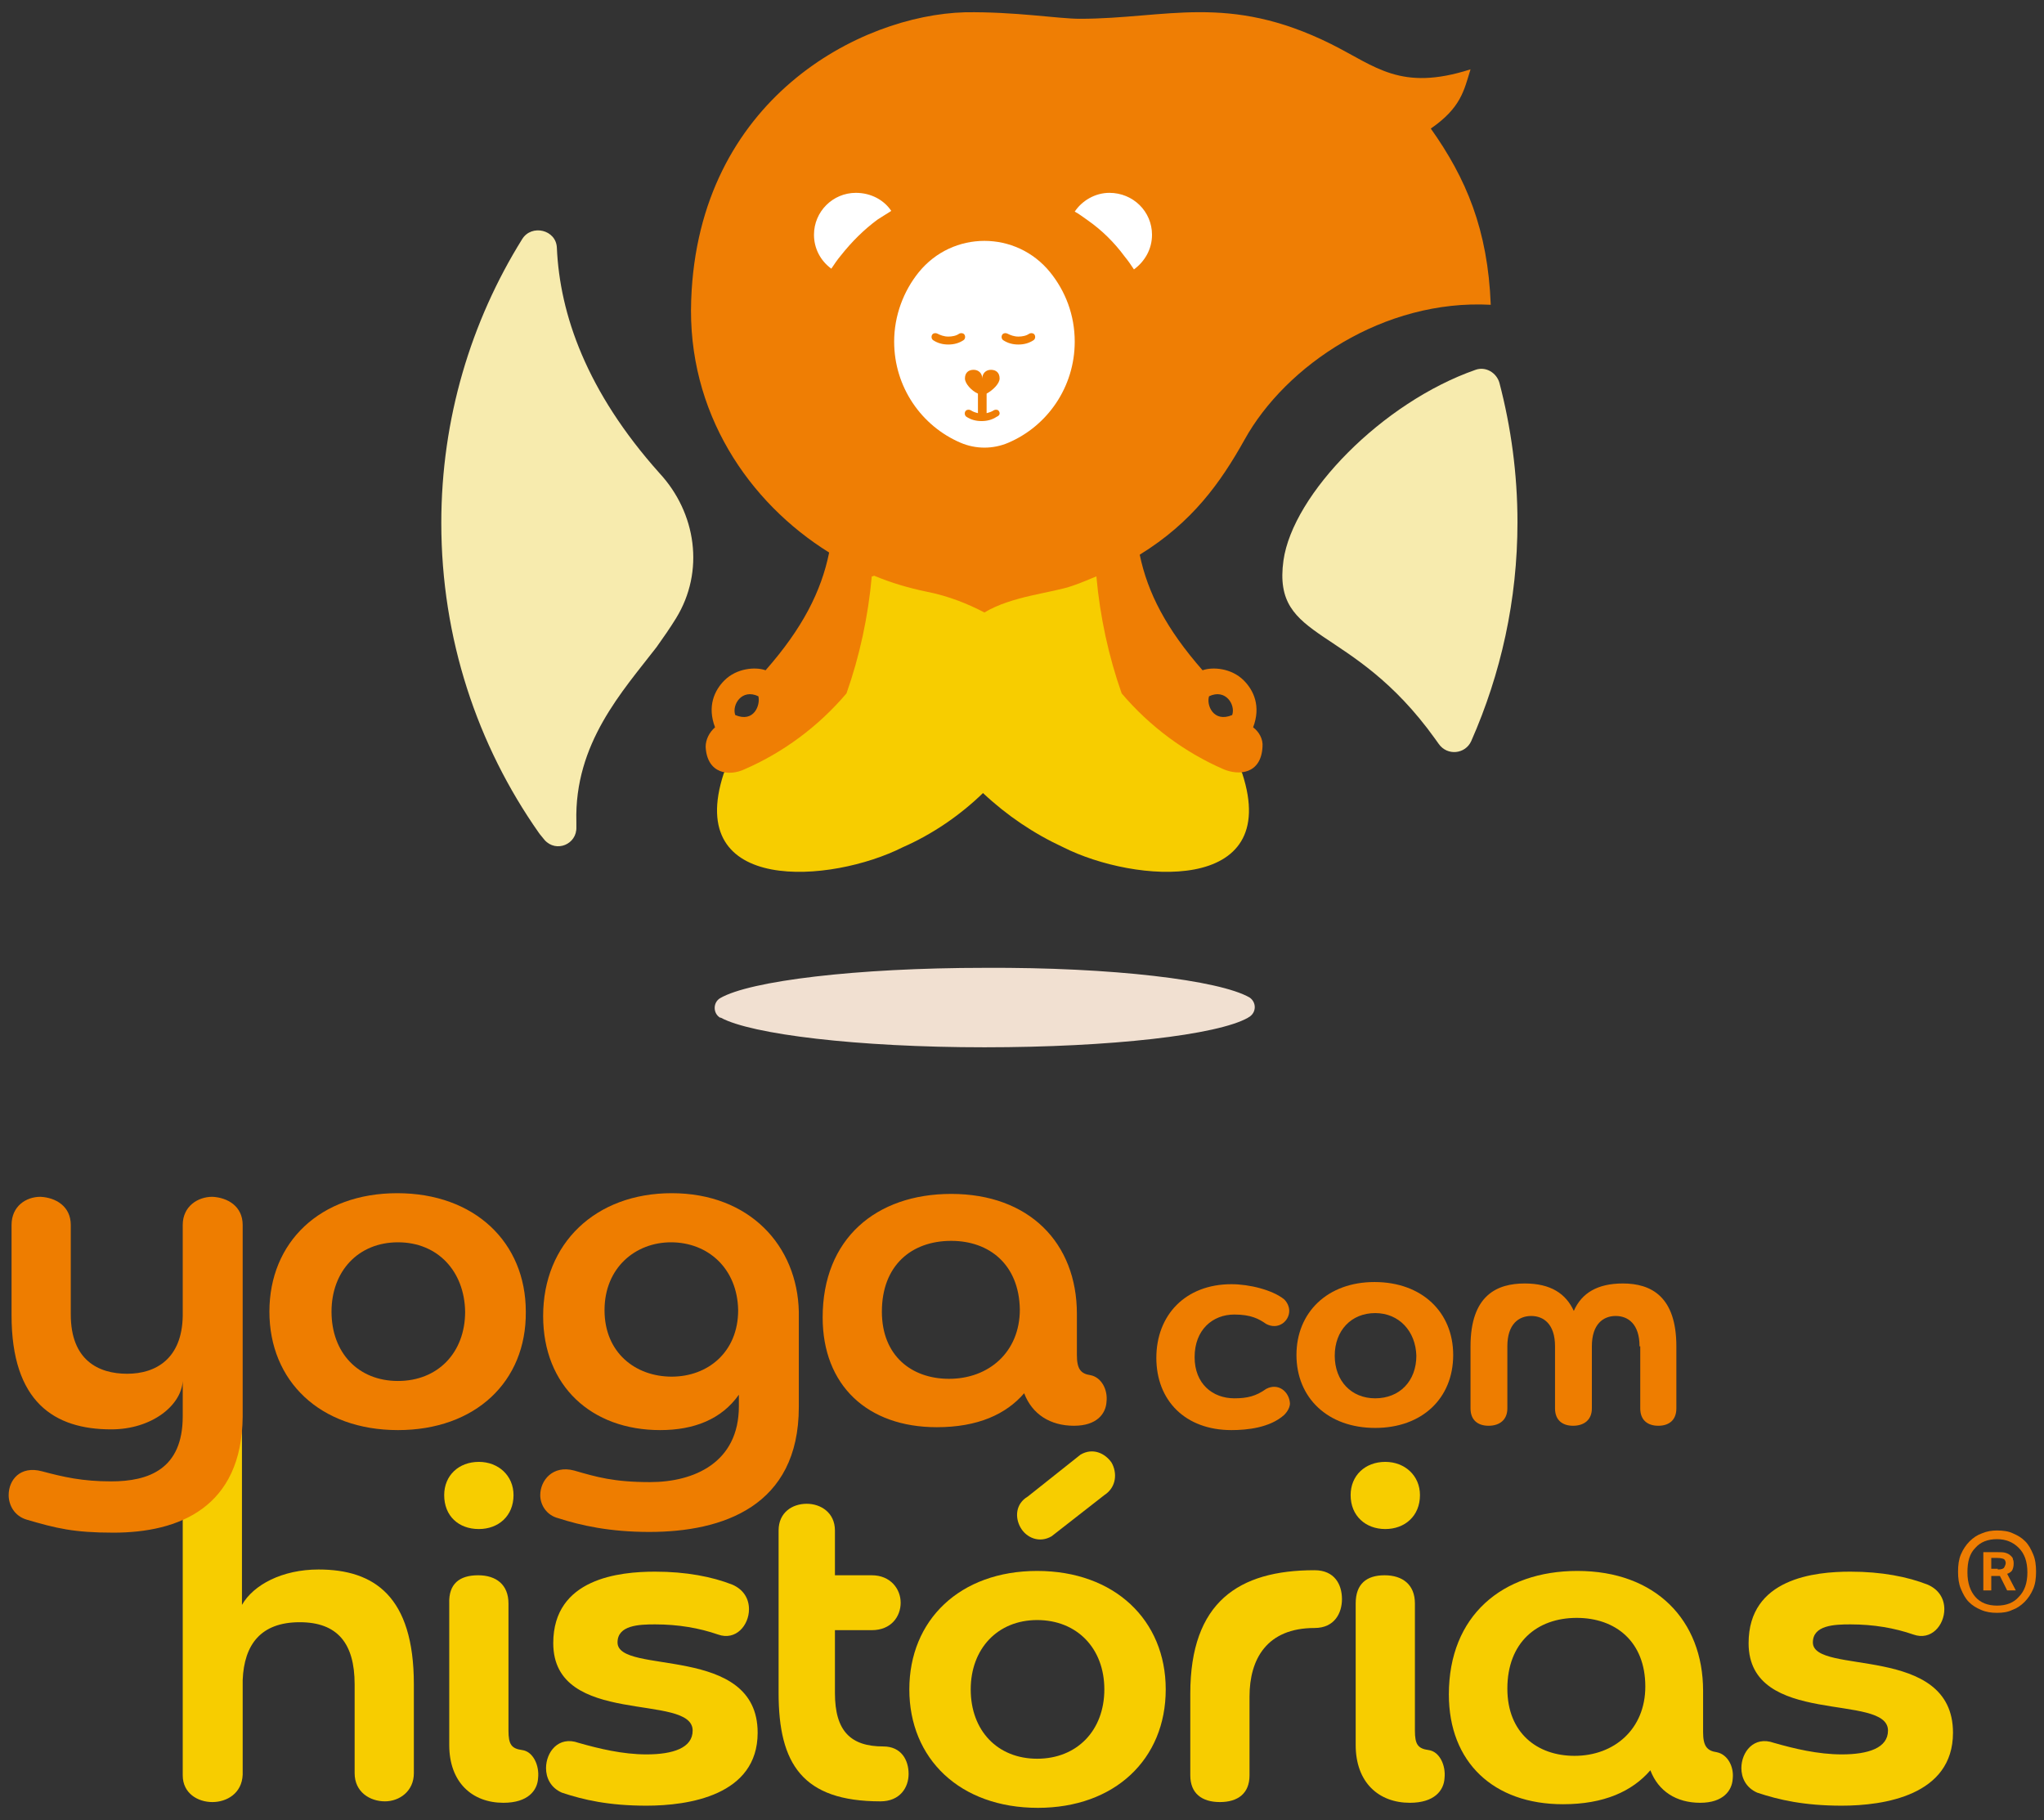
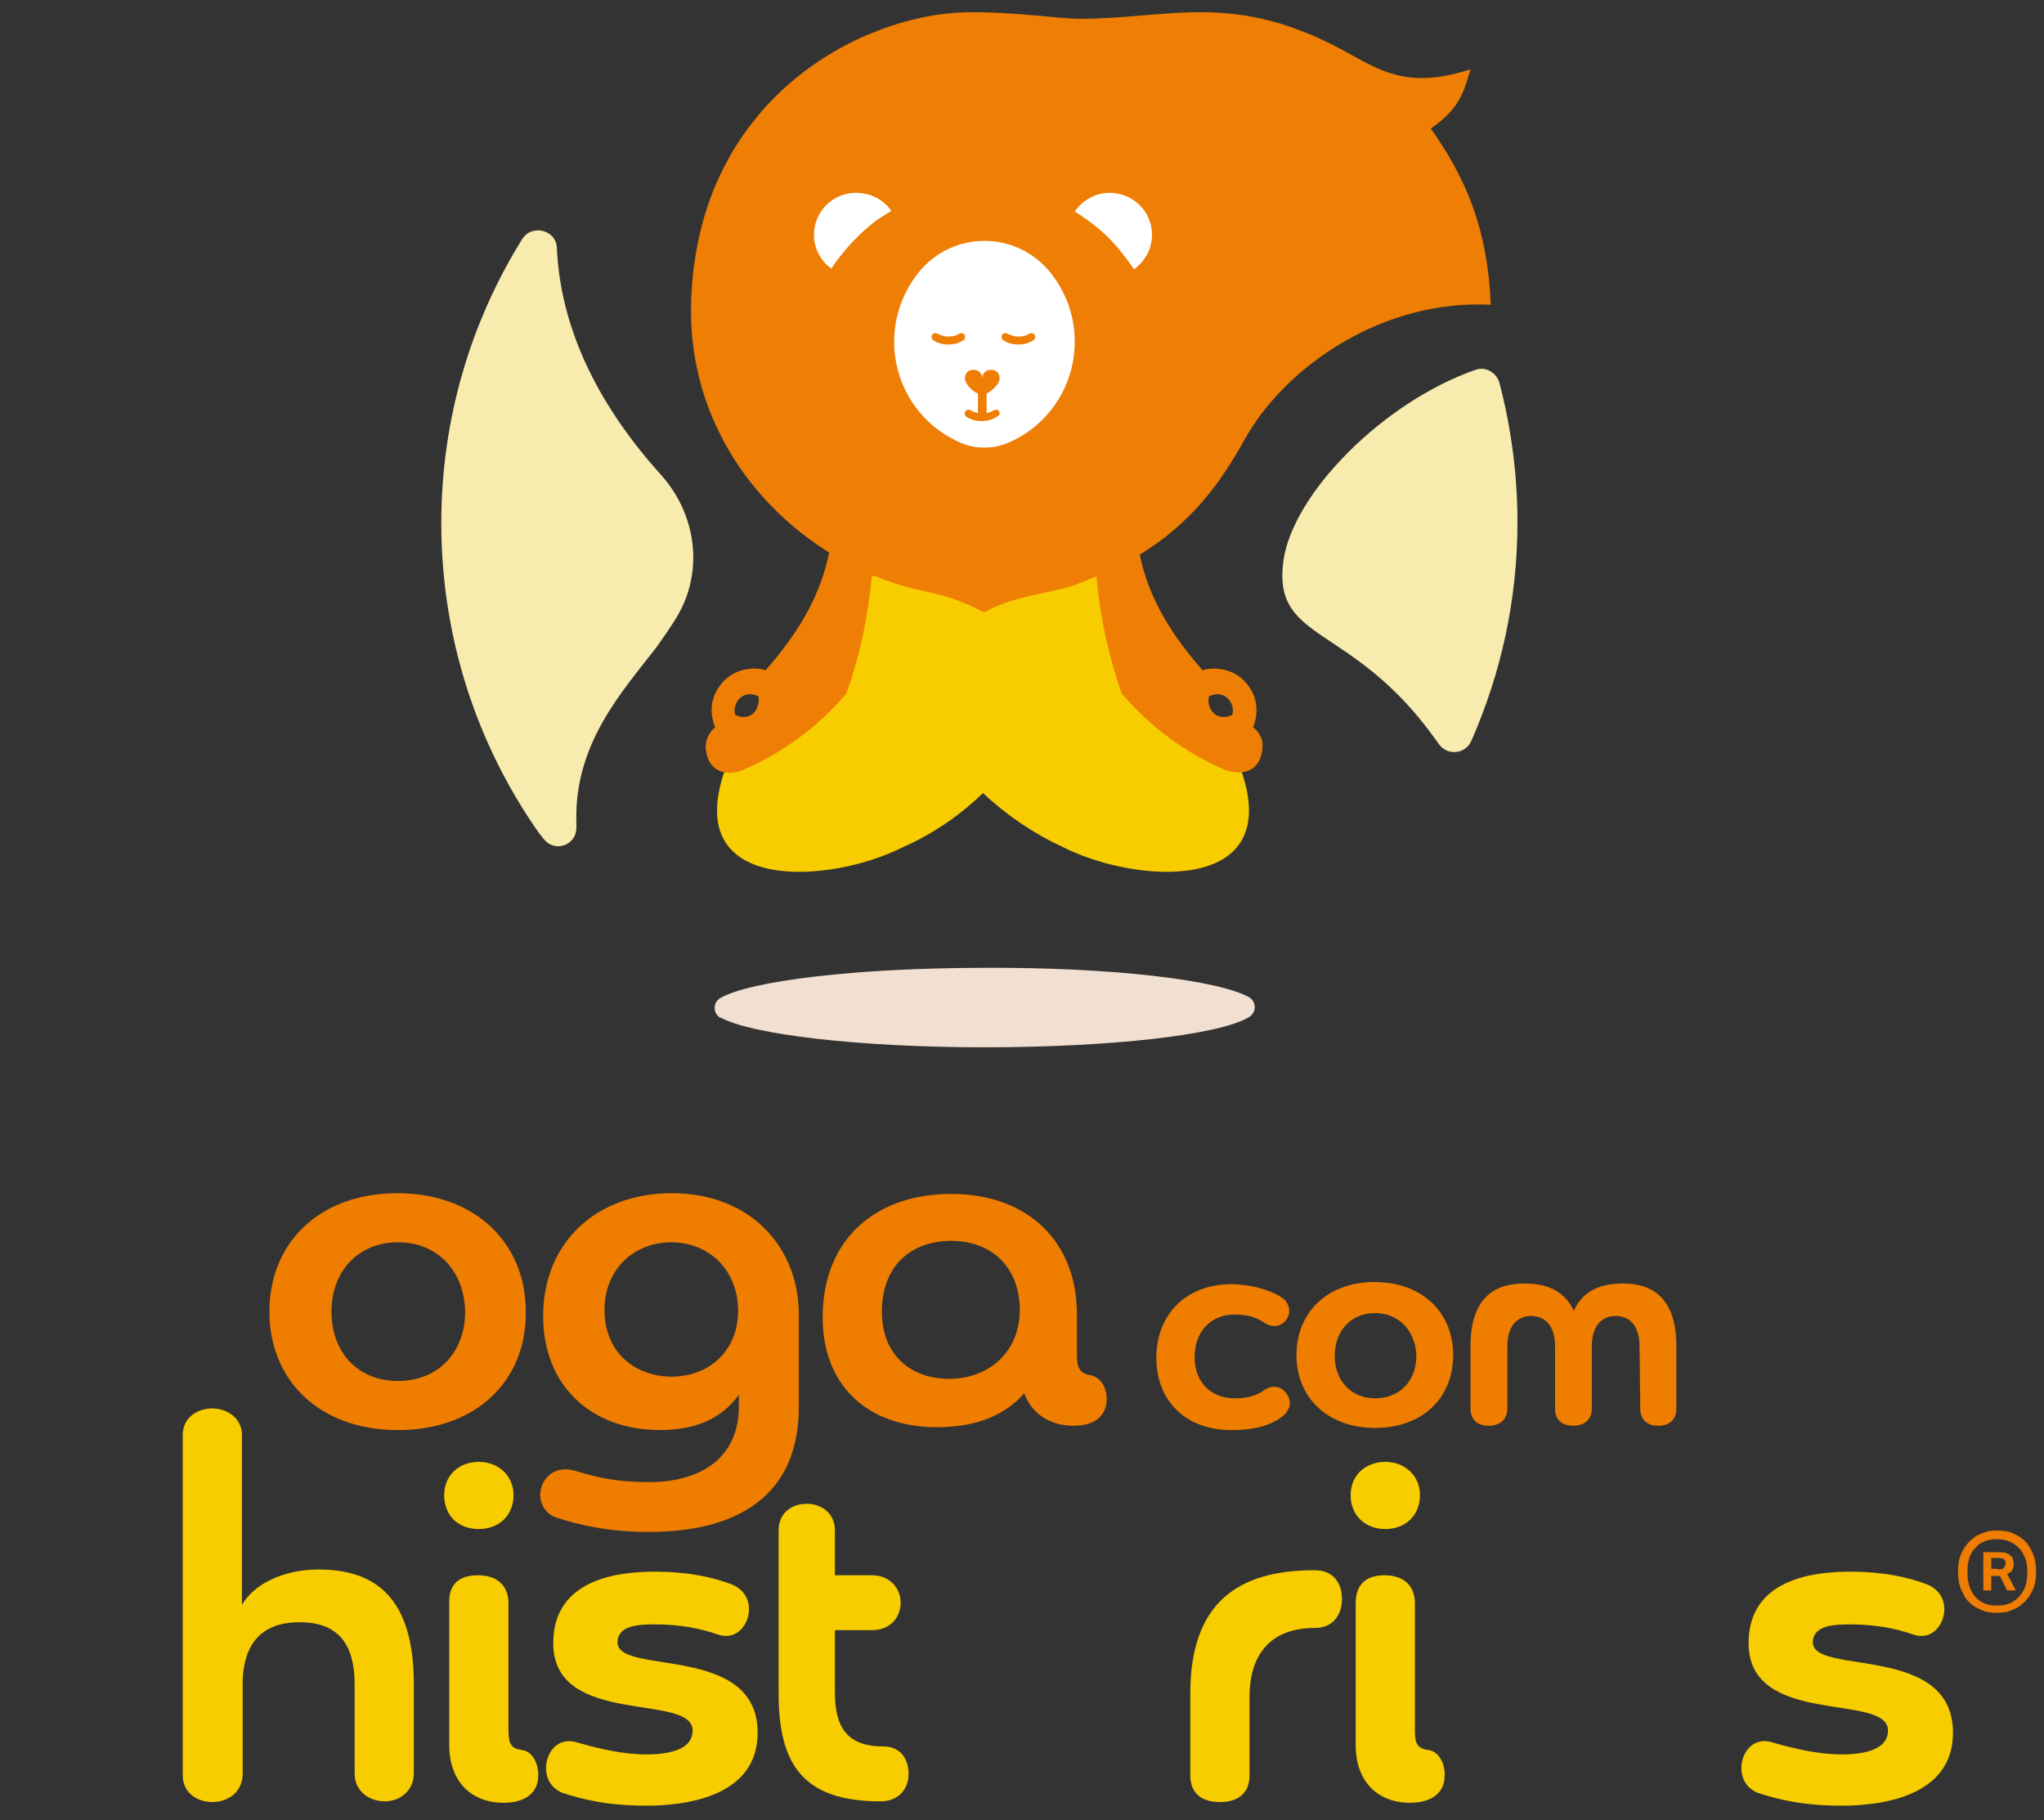
<svg xmlns="http://www.w3.org/2000/svg" version="1.1" id="Camada_1" x="0px" y="0px" viewBox="0 0 283 252" style="enable-background:new 0 0 283 252;" xml:space="preserve">
  <rect x="0" y="0" width="283" height="252" fill="#333333" stroke="none" />
  <style type="text/css">
	.st0{fill:#F7CD00;}
	.st1{fill:#EF7E04;}
	.st2{fill:#EE7D00;}
	.st3{fill:#F7EBAE;}
	.st4{fill:#FFFFFF;}
	.st5{fill:#F1E0D1;}
	.st6{fill:#EE7D02;}
</style>
  <g>
    <path class="st0" d="M122.6,75.5c0,0-18.4,22.9-22.4,31.6c-5.5,16.8,14.9,15.2,24.8,10.2c4.1-1.8,7.9-4.4,11.1-7.5c0,0,0,0,0,0   s0,0,0,0c3.3,3.1,7,5.6,11.1,7.5c9.9,5,30.3,6.6,24.8-10.2c-4-8.7-22.4-31.6-22.4-31.6H122.6z" />
    <path class="st1" d="M198.1,17.8c4.2-2.9,4.6-5.3,5.5-8.2c-9.7,3.1-13.1-0.4-19.3-3.5C170-1,161.5,2.6,149.5,2.6   c-3,0-8.9-1-15.9-0.9c-14.5,0.4-36.9,12-37.9,39.8c-0.6,15.6,8,28.1,19.1,35c-1.1,5.4-3.7,10.5-8.8,16.3c-1.4-0.5-4-0.3-5.7,1.4   c-1.4,1.4-2.4,3.6-1.3,6.5c-0.8,0.7-1.3,1.7-1.3,2.7c0.2,3.8,3.3,4.1,5.4,3.1c5.3-2.3,10.2-5.9,14.1-10.5c1.8-5.1,3-10.6,3.5-16.2   c0.1,0,0.2,0,0.3-0.1c2.4,1,4.8,1.7,7.2,2.2c3.1,0.6,5.8,1.7,8.1,2.9c3.8-2.3,9.4-2.7,12.2-3.7c1.2-0.4,2.3-0.9,3.3-1.3   c0.5,5.6,1.7,11.1,3.5,16.2c3.9,4.6,8.8,8.2,14.1,10.5c2.1,0.9,5.2,0.7,5.4-3.1c0.1-1.1-0.5-2.1-1.3-2.7c1.1-2.9,0.1-5.1-1.3-6.5   c-1.7-1.7-4.3-1.9-5.7-1.4c-5-5.7-7.6-10.7-8.7-16c7.3-4.5,11.2-10,14.5-15.9c5.7-10.3,19.3-19.5,34.1-18.7   C206,31.8,203,24.7,198.1,17.8z M101.8,99c-0.5-1.4,0.9-3.7,3.2-2.6C105.3,97.6,104.4,100.1,101.8,99z M167.4,96.4   c2.3-1.1,3.7,1.2,3.2,2.6C168,100.1,167,97.6,167.4,96.4z" />
    <path class="st0" d="M29.4,249.5c-2,0-4.1-1.2-4.1-3.7v-47.1c0-2.5,2.1-3.7,4.1-3.7s4.1,1.3,4.1,3.7v23.5c1.6-2.8,5.6-4.9,10.6-4.9   c7.7,0,13.2,3.7,13.2,15.9v12.3c0,2.5-2,3.9-4,3.9c-2.1,0-4.2-1.3-4.2-3.9v-12.3c0-5.7-2.4-8.6-7.6-8.6c-5.4,0-7.7,3.1-7.9,8v13.1   C33.5,248.3,31.4,249.5,29.4,249.5z" />
    <path class="st0" d="M61.5,207c0-2.7,2-4.6,4.8-4.6c2.7,0,4.8,1.9,4.8,4.6c0,2.9-2.1,4.7-4.8,4.7C63.5,211.7,61.5,209.9,61.5,207z    M66.2,218.1c2.5,0,4.2,1.3,4.2,3.9v17.6c0,1.9,0.4,2.5,1.9,2.7c1.5,0.2,2.4,2.1,2.2,3.9c-0.1,1.7-1.4,3.4-4.8,3.4   c-4.3,0-7.5-2.8-7.5-8V222C62.1,219.3,63.6,218.1,66.2,218.1z" />
    <path class="st0" d="M89.5,250c-5.2,0-8.7-0.8-11.7-1.8c-1.6-0.7-2.2-2.1-2.2-3.4c0-2.2,1.7-4.5,4.5-3.5c2.8,0.8,6.1,1.6,9.4,1.6   c3.7,0,6.4-0.9,6.4-3.3c0-5.3-19.3-0.4-19.3-12.1c0-9,9.2-9.9,14.1-9.9c4.3,0,7.9,0.7,10.7,1.8c1.6,0.7,2.3,2,2.3,3.4   c0,2.2-1.8,4.4-4.3,3.5c-2.6-0.9-5.5-1.4-8.7-1.4c-2.2,0-5.2,0.1-5.2,2.5c0,4.6,19.4,0.1,19.4,12.5C104.9,248.6,95.3,250,89.5,250z   " />
    <path class="st0" d="M107.8,211.9c0-2.5,1.9-3.7,3.9-3.7c1.9,0,3.9,1.2,3.9,3.7v6.2h5.1c2.6,0,4,1.9,4,3.8c0,1.9-1.3,3.8-4,3.8   h-5.1v8.7c0,5.3,2.2,7.4,6.7,7.4c2.5,0,3.5,1.9,3.5,3.8c0,1.9-1.2,3.8-3.9,3.8c-10.8,0-14.1-5.2-14.1-15V211.9z" />
-     <path class="st0" d="M143.7,250.3c-10.8,0-17.8-6.8-17.8-16.4c0-9.6,7-16.4,17.7-16.4s17.8,6.8,17.8,16.4   C161.4,243.6,154.3,250.3,143.7,250.3z M143.6,224.3c-5.5,0-9.2,4-9.2,9.6c0,5.7,3.7,9.6,9.2,9.6c5.5,0,9.3-3.9,9.3-9.6   C152.9,228.2,149.1,224.3,143.6,224.3z M149.6,201.4c1.7-1,3.4-0.2,4.3,1.1c0.8,1.4,0.7,3.4-1,4.5l-7.3,5.7c-1.7,1-3.5,0.2-4.3-1.2   c-0.8-1.4-0.7-3.3,1-4.3L149.6,201.4z" />
    <path class="st0" d="M164.8,234.5c0-12.7,6.7-17.1,17.2-17.1c2.8,0,3.8,2,3.8,4c0,1.9-1,4-3.8,4c-6.6,0-9,4.3-9,9.5v10.9   c0,2.5-1.6,3.7-4.1,3.7c-2.5,0-4.1-1.2-4.1-3.7V234.5z" />
    <path class="st0" d="M187,207c0-2.7,2-4.6,4.8-4.6c2.7,0,4.8,1.9,4.8,4.6c0,2.9-2.1,4.7-4.8,4.7C189.1,211.7,187,209.9,187,207z    M191.7,218.1c2.5,0,4.2,1.3,4.2,3.9v17.6c0,1.9,0.4,2.5,1.9,2.7c1.5,0.2,2.4,2.1,2.2,3.9c-0.1,1.7-1.4,3.4-4.8,3.4   c-4.3,0-7.5-2.8-7.5-8V222C187.7,219.3,189.2,218.1,191.7,218.1z" />
-     <path class="st0" d="M235.8,239.8c0,1.9,0.5,2.6,1.9,2.8c1.5,0.3,2.4,2,2.2,3.7c-0.1,1.6-1.3,3.3-4.5,3.3c-3.3,0-5.8-1.6-6.9-4.5   c-2.5,2.9-6.4,4.7-12.1,4.7c-9.6,0-15.8-5.8-15.8-15.2c0-10.9,7.4-17.1,17.8-17.1c10.8,0,17.4,6.8,17.4,16.6V239.8z M218.3,224   c-5.5,0-9.6,3.4-9.6,9.8c0,6.1,4.1,9.3,9.3,9.3c5.5,0,9.8-3.7,9.8-9.6C227.8,227.3,223.7,224,218.3,224z" />
    <path class="st0" d="M255,250c-5.2,0-8.7-0.8-11.7-1.8c-1.6-0.7-2.2-2.1-2.2-3.4c0-2.2,1.7-4.5,4.5-3.5c2.8,0.8,6.1,1.6,9.4,1.6   c3.7,0,6.4-0.9,6.4-3.3c0-5.3-19.3-0.4-19.3-12.1c0-9,9.2-9.9,14.1-9.9c4.3,0,7.9,0.7,10.7,1.8c1.6,0.7,2.3,2,2.3,3.4   c0,2.2-1.8,4.4-4.3,3.5c-2.6-0.9-5.5-1.4-8.7-1.4c-2.2,0-5.2,0.1-5.2,2.5c0,4.6,19.4,0.1,19.4,12.5C270.4,248.6,260.8,250,255,250z   " />
-     <path class="st2" d="M15.7,212.2c-5.5,0-7.9-0.6-12-1.8c-1.7-0.5-2.5-2-2.5-3.4c0-2.1,1.6-4.1,4.6-3.3c3,0.8,5.6,1.4,9.6,1.4   c5.2,0,9.9-1.7,9.9-9v-4.9c-0.2,3.4-4.3,6.7-9.9,6.7c-7.9,0-13.8-3.8-13.8-15.8v-12.5c0-2.6,2-3.9,4-3.9c2.1,0.1,4.2,1.3,4.2,3.9   V182c0,6.3,3.8,8.2,7.8,8.2c4,0,7.6-2.1,7.7-8v-12.6c0-2.6,2.1-3.9,4.1-3.9c2.1,0.1,4.2,1.3,4.2,3.9v26.5   C33.5,208.7,24.8,212.2,15.7,212.2z" />
    <path class="st2" d="M55.1,198c-10.8,0-17.8-6.8-17.8-16.4c0-9.6,7-16.4,17.7-16.4s17.8,6.8,17.8,16.4   C72.9,191.3,65.8,198,55.1,198z M55.1,172c-5.5,0-9.2,4-9.2,9.6c0,5.7,3.7,9.6,9.2,9.6c5.5,0,9.3-3.9,9.3-9.6   C64.3,176,60.6,172,55.1,172z" />
    <path class="st2" d="M102.3,193.1c-2.4,3.4-6.2,4.9-10.9,4.9c-9.5,0-16.2-6.1-16.2-15.8c0-10.1,7.3-17,17.8-17   c10.8,0,17.4,7.3,17.6,16.4v13.2c0,13.8-10.6,17.3-20.7,17.3c-5.5,0-9.5-0.9-12.6-1.9c-1.6-0.4-2.5-1.8-2.5-3.2   c0-2,1.7-4.2,4.7-3.4c3.1,0.9,5.5,1.6,10.5,1.6c6.1,0,12.3-2.7,12.3-10.5V193.1z M92.9,172c-4.9,0-9.2,3.5-9.2,9.4   c0,5.9,4.3,9.2,9.3,9.2c5,0,9.2-3.4,9.2-9.2C102.1,175.6,98,172,92.9,172z" />
    <path class="st2" d="M149.1,187.6c0,1.9,0.5,2.6,1.9,2.8c1.5,0.3,2.4,2,2.2,3.7c-0.1,1.6-1.3,3.3-4.5,3.3c-3.3,0-5.8-1.6-6.9-4.5   c-2.5,2.9-6.4,4.7-12.1,4.7c-9.6,0-15.8-5.8-15.8-15.2c0-10.9,7.4-17.1,17.8-17.1c10.8,0,17.4,6.8,17.4,16.6V187.6z M131.7,171.8   c-5.5,0-9.6,3.4-9.6,9.8c0,6.1,4.1,9.3,9.3,9.3c5.5,0,9.8-3.7,9.8-9.6C141.1,175.1,137,171.8,131.7,171.8z" />
    <path class="st2" d="M175.3,192.3c-1.4,1-2.6,1.3-4.4,1.3c-3,0-5.5-2-5.5-5.7c0-3.8,2.5-5.9,5.5-5.9c2.3,0,3.4,0.6,4.4,1.3   c1.7,0.9,3.2-0.4,3.2-1.8c0-0.5-0.2-1.1-0.7-1.6c-1.6-1.3-4.8-2.1-7.3-2.1c-6.4,0-10.4,4.3-10.4,10.2c0,5.9,4,10,10.4,10   c2.1,0,5.3-0.3,7.3-2.1c0.5-0.5,0.8-1.1,0.8-1.6C178.5,192.7,177,191.4,175.3,192.3z" />
    <path class="st2" d="M190.4,197.7c-6.6,0-10.9-4.2-10.9-10.1c0-5.9,4.3-10.1,10.8-10.1c6.6,0,10.9,4.2,10.9,10.1   C201.2,193.6,196.9,197.7,190.4,197.7z M190.4,181.8c-3.3,0-5.6,2.4-5.6,5.9c0,3.5,2.3,5.9,5.6,5.9c3.4,0,5.7-2.4,5.7-5.9   C196,184.3,193.7,181.8,190.4,181.8z" />
-     <path class="st2" d="M227,186.4c0-3.1-1.6-4.2-3.3-4.2c-1.7,0-3.3,1.1-3.3,4.2v8.6c0,1.6-1.1,2.4-2.6,2.4c-1.5,0-2.5-0.8-2.5-2.4   v-8.6c0-3.1-1.6-4.2-3.3-4.2c-1.7,0-3.3,1.1-3.3,4.2v8.6c0,1.6-1.1,2.4-2.6,2.4c-1.5,0-2.5-0.8-2.5-2.4v-8.6c0-7.1,3.7-8.7,7.5-8.7   c3.6,0,5.7,1.4,6.8,3.8c1.1-2.5,3.3-3.8,6.8-3.8c3.9,0,7.4,1.8,7.4,8.7v8.6c0,1.6-1,2.4-2.5,2.4c-1.5,0-2.5-0.8-2.5-2.4V186.4z" />
+     <path class="st2" d="M227,186.4c0-3.1-1.6-4.2-3.3-4.2c-1.7,0-3.3,1.1-3.3,4.2v8.6c0,1.6-1.1,2.4-2.6,2.4c-1.5,0-2.5-0.8-2.5-2.4   v-8.6c0-3.1-1.6-4.2-3.3-4.2c-1.7,0-3.3,1.1-3.3,4.2v8.6c0,1.6-1.1,2.4-2.6,2.4c-1.5,0-2.5-0.8-2.5-2.4v-8.6c0-7.1,3.7-8.7,7.5-8.7   c3.6,0,5.7,1.4,6.8,3.8c1.1-2.5,3.3-3.8,6.8-3.8c3.9,0,7.4,1.8,7.4,8.7v8.6c0,1.6-1,2.4-2.5,2.4c-1.5,0-2.5-0.8-2.5-2.4z" />
    <path class="st3" d="M93.6,85.6c-0.8,1.3-1.7,2.6-2.7,4c-4.7,6.1-11.4,13.3-11.1,24.2c0,0.2,0,0.4,0,0.7c0.1,2.4-2.8,3.6-4.4,1.8   c-0.3-0.4-0.6-0.7-0.8-1c-8.5-12.1-13.5-26.9-13.5-42.9c0-14.4,4.1-27.9,11.2-39.3c1.3-2.1,4.7-1.3,4.8,1.2   c0.4,9.2,4.1,19.9,14.2,31.2C96.4,71,97.6,79.1,93.6,85.6z" />
    <path class="st3" d="M210.1,72.3c0,10.8-2.3,21-6.4,30.3c-0.8,1.8-3.3,2.1-4.5,0.4l-0.5-0.7c-11.6-16.2-22.6-13.2-21-24.7   c1.3-9.2,13.7-21.9,26.6-26.4c1.4-0.5,2.9,0.4,3.3,1.8C209.2,59.1,210.1,65.6,210.1,72.3z" />
    <path class="st4" d="M123.4,29.2c-0.6,0.4-1.3,0.8-1.9,1.2c-1.9,1.4-3.6,3.1-5.1,5c-0.5,0.6-0.9,1.2-1.3,1.8   c-1.5-1.1-2.4-2.8-2.4-4.7c0-3.2,2.6-5.8,5.8-5.8C120.6,26.7,122.4,27.7,123.4,29.2z" />
    <path class="st4" d="M159.5,32.5c0,2-1,3.7-2.5,4.8c-0.4-0.6-0.8-1.2-1.3-1.8c-1.4-1.9-3.1-3.6-5.1-5c-0.6-0.4-1.2-0.9-1.8-1.2   c1-1.5,2.8-2.6,4.8-2.6C156.9,26.7,159.5,29.3,159.5,32.5z" />
    <path class="st4" d="M148.8,47.3c0,6.3-3.8,11.7-9.2,14c-2.1,0.9-4.5,0.9-6.6,0c-5.4-2.3-9.2-7.7-9.2-14c0-3.6,1.3-7,3.4-9.6   c4.7-5.8,13.5-5.8,18.2,0C147.5,40.3,148.8,43.6,148.8,47.3z" />
    <path class="st1" d="M133.4,46.2c-0.2-0.1-0.4-0.1-0.6,0c-0.4,0.3-1,0.4-1.5,0.4c-0.6,0-1.1-0.2-1.5-0.4c-0.2-0.1-0.4-0.1-0.6,0   c0,0,0,0,0,0c-0.3,0.2-0.3,0.7,0,0.9c0.6,0.4,1.3,0.6,2.1,0.6c0.8,0,1.5-0.2,2.1-0.6C133.7,46.9,133.7,46.4,133.4,46.2   C133.4,46.2,133.4,46.2,133.4,46.2z" />
    <path class="st1" d="M143.1,46.2c-0.2-0.1-0.4-0.1-0.6,0c-0.4,0.3-1,0.4-1.5,0.4c-0.6,0-1.1-0.2-1.5-0.4c-0.2-0.1-0.4-0.1-0.6,0   c0,0,0,0,0,0c-0.3,0.2-0.3,0.7,0,0.9c0.6,0.4,1.3,0.6,2.1,0.6c0.8,0,1.5-0.2,2.1-0.6C143.4,46.9,143.4,46.4,143.1,46.2   C143.1,46.2,143.1,46.2,143.1,46.2z" />
    <path class="st1" d="M138.2,56.8c-0.2-0.1-0.4-0.1-0.6,0c-0.3,0.2-0.6,0.3-1,0.4v-2.7c0.9-0.5,1.8-1.4,1.8-2.1   c0-0.8-0.5-1.2-1.2-1.2c-0.7,0-1.2,0.5-1.2,1.2c0-0.7-0.5-1.2-1.2-1.2c-0.7,0-1.2,0.4-1.2,1.2c0,0.7,0.9,1.7,1.8,2.1v2.7   c-0.4-0.1-0.7-0.2-1-0.4c-0.2-0.1-0.4-0.1-0.6,0c0,0,0,0,0,0c-0.3,0.2-0.3,0.7,0,0.9c0.6,0.4,1.3,0.6,2.1,0.6   c0.8,0,1.5-0.2,2.1-0.6C138.5,57.5,138.5,57.1,138.2,56.8C138.2,56.8,138.2,56.8,138.2,56.8z" />
    <path class="st5" d="M173,138.1c0.9,0.6,1,1.9,0.1,2.6c-0.1,0.1-0.2,0.1-0.3,0.2c-4.2,2.4-19,4.1-36.5,4.1   c-17.6,0-32.3-1.8-36.5-4.1c0,0,0,0-0.1,0c-1-0.6-1-2.1,0-2.7c0,0,0,0,0,0c4.1-2.4,18.9-4.2,36.6-4.2   C154,133.9,168.8,135.7,173,138.1C173,138.1,173,138.1,173,138.1z" />
    <path class="st6" d="M276.5,223.3c-0.8,0-1.5-0.1-2.2-0.4c-0.7-0.3-1.2-0.6-1.7-1.1c-0.5-0.5-0.8-1.1-1.1-1.8   c-0.3-0.7-0.4-1.5-0.4-2.4c0-0.9,0.1-1.7,0.4-2.4s0.7-1.3,1.2-1.8c0.5-0.5,1.1-0.9,1.7-1.1c0.7-0.3,1.4-0.4,2.1-0.4   c0.8,0,1.6,0.1,2.2,0.4c0.7,0.3,1.2,0.6,1.7,1.1c0.5,0.5,0.8,1.1,1.1,1.8c0.3,0.7,0.4,1.5,0.4,2.4c0,0.9-0.1,1.7-0.4,2.4   c-0.3,0.7-0.7,1.3-1.2,1.8c-0.5,0.5-1.1,0.9-1.7,1.1C278,223.2,277.3,223.3,276.5,223.3z M276.5,222.3c1.3,0,2.3-0.4,3-1.2   c0.8-0.8,1.2-1.9,1.2-3.4c0-1.5-0.4-2.6-1.2-3.4c-0.8-0.8-1.8-1.2-3-1.2c-1.3,0-2.3,0.4-3,1.2c-0.8,0.8-1.1,1.9-1.1,3.4   c0,1.5,0.4,2.6,1.1,3.4C274.2,221.9,275.2,222.3,276.5,222.3z M274.5,214.9h2c0.5,0,0.9,0,1.2,0.1c0.3,0.1,0.5,0.2,0.7,0.4   c0.2,0.2,0.3,0.3,0.3,0.5c0.1,0.2,0.1,0.4,0.1,0.6c0,0.4-0.1,0.7-0.2,0.9c-0.1,0.2-0.4,0.4-0.7,0.5l1.2,2.3h-1.2l-1-2h-1.2v2h-1.1   V214.9z M276.6,217.3c0.5,0,0.8-0.1,0.9-0.3c0.1-0.2,0.2-0.4,0.2-0.6c0-0.2-0.1-0.4-0.2-0.5s-0.5-0.2-1-0.2h-0.8v1.5H276.6z" />
  </g>
  <g>
</g>
  <g>
</g>
  <g>
</g>
  <g>
</g>
  <g>
</g>
  <g>
</g>
  <g>
</g>
  <g>
</g>
  <g>
</g>
  <g>
</g>
  <g>
</g>
  <g>
</g>
  <g>
</g>
  <g>
</g>
  <g>
</g>
</svg>